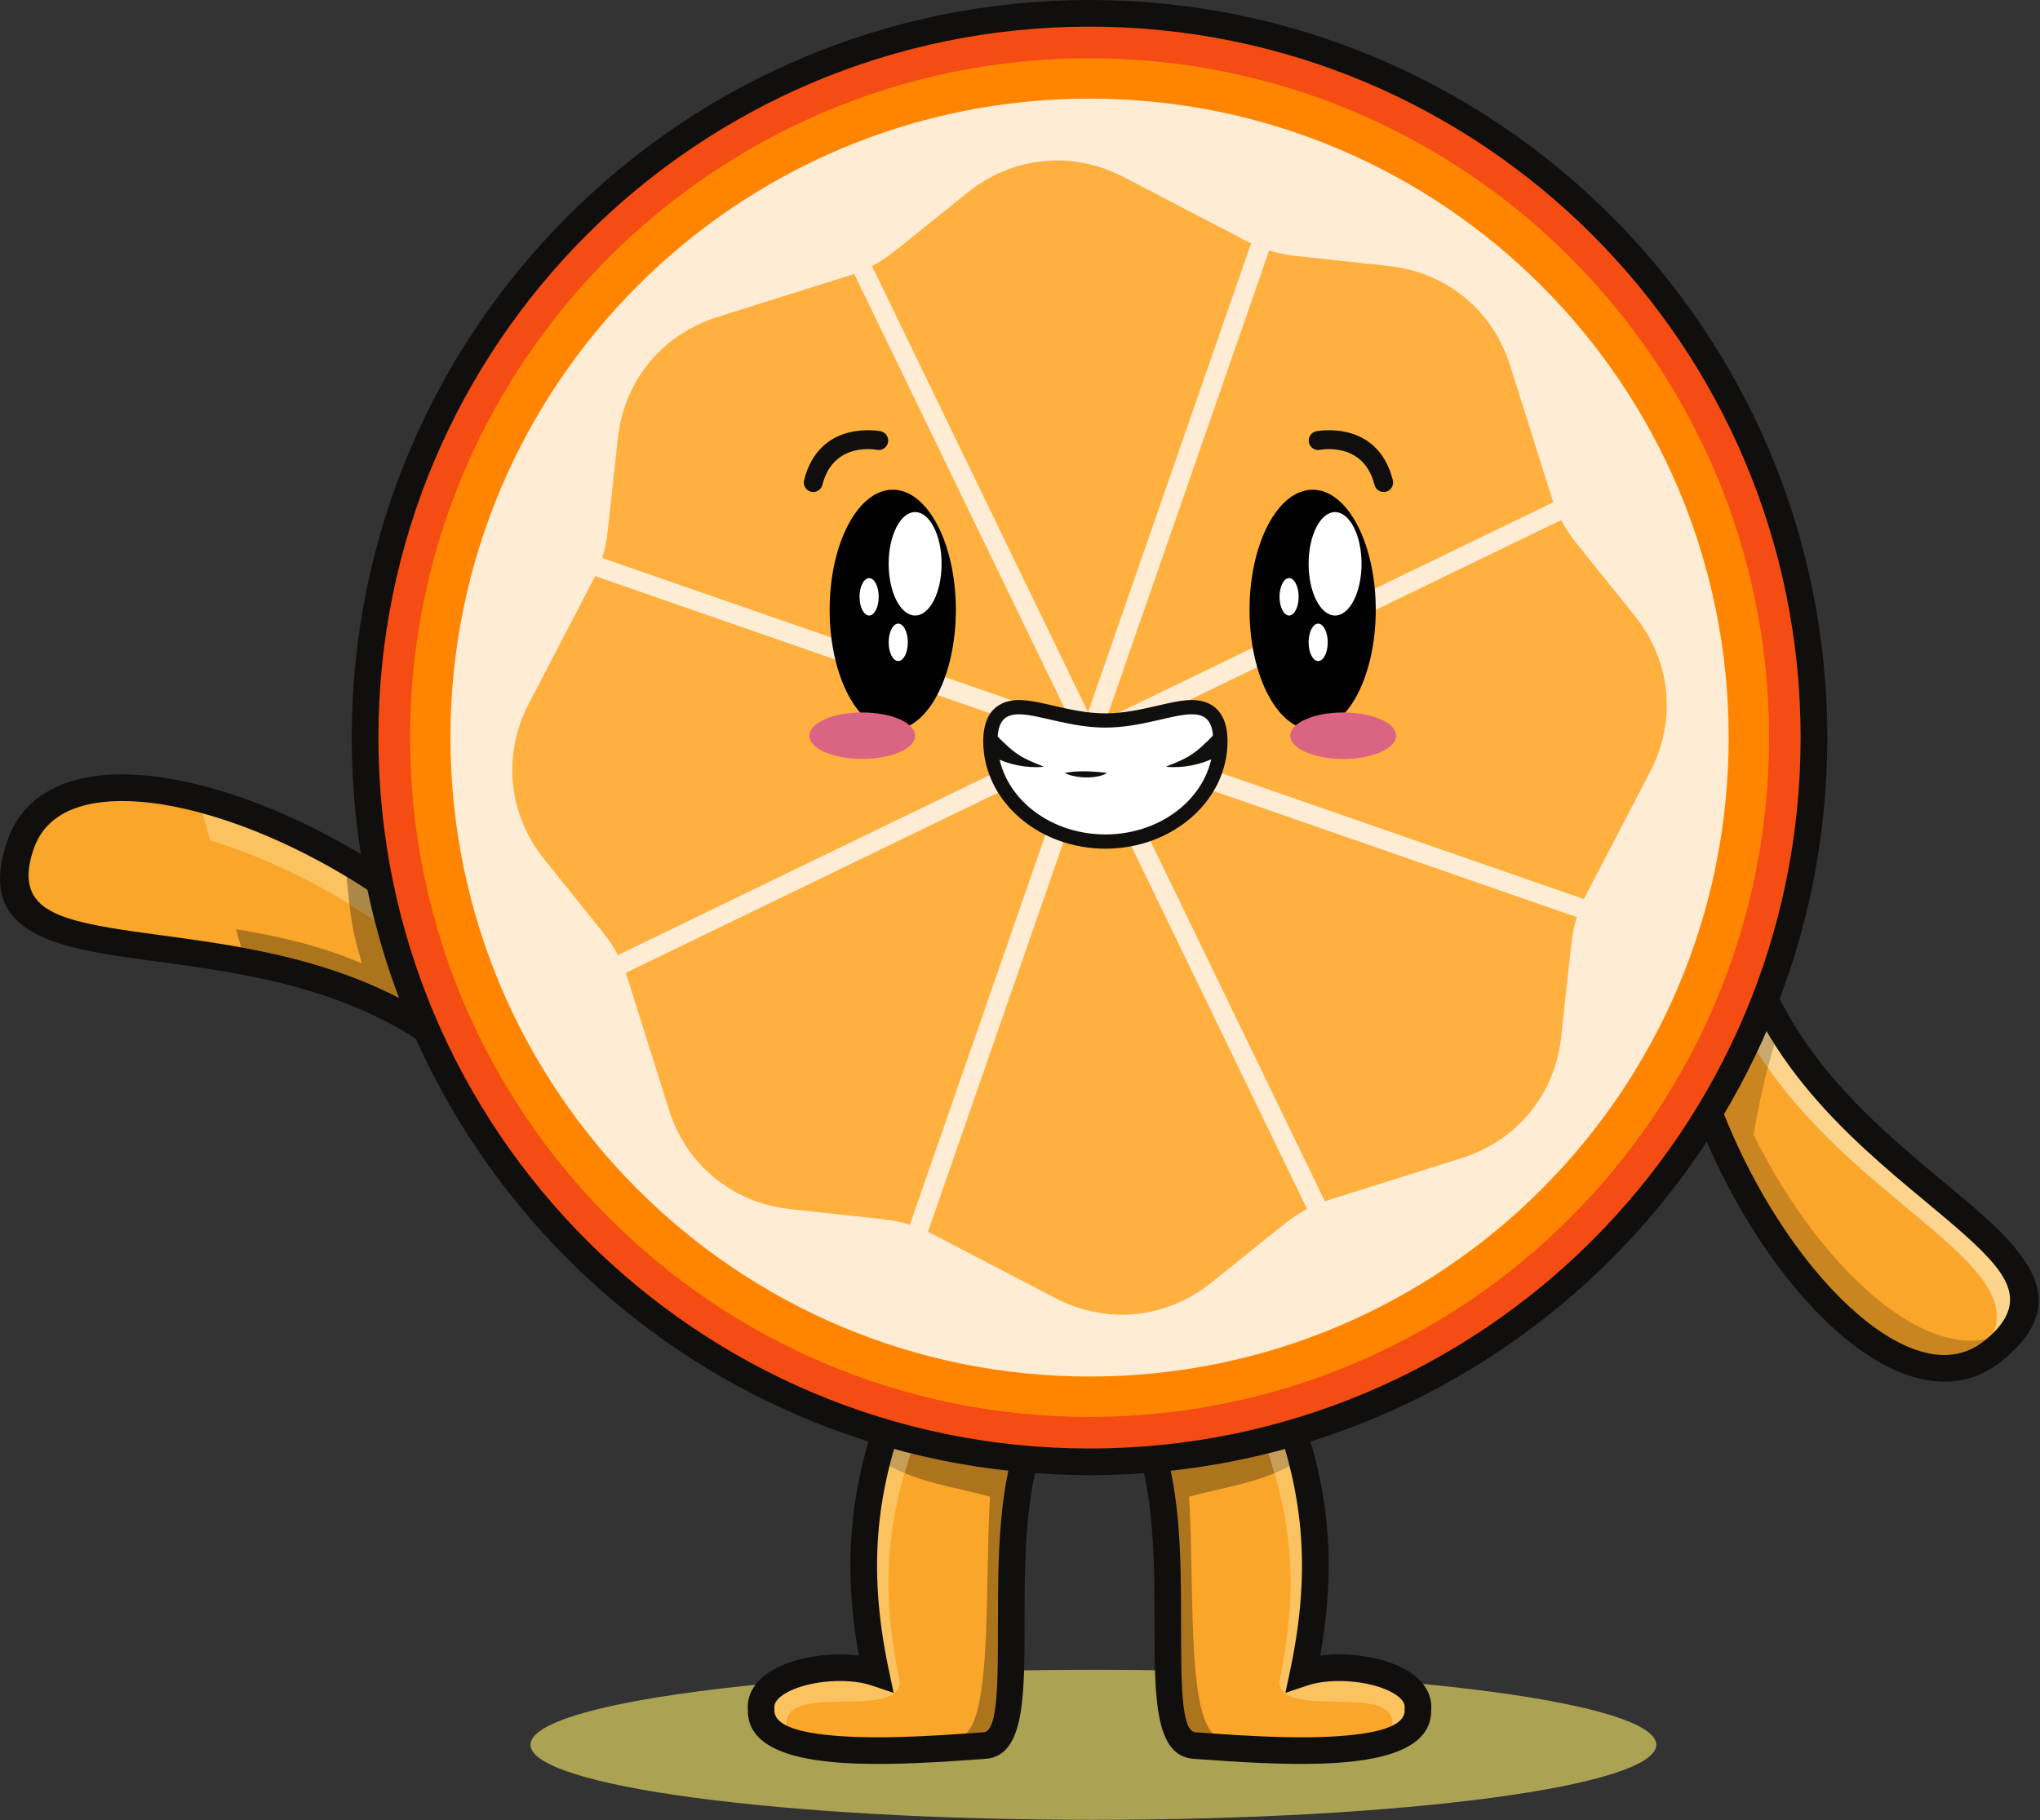
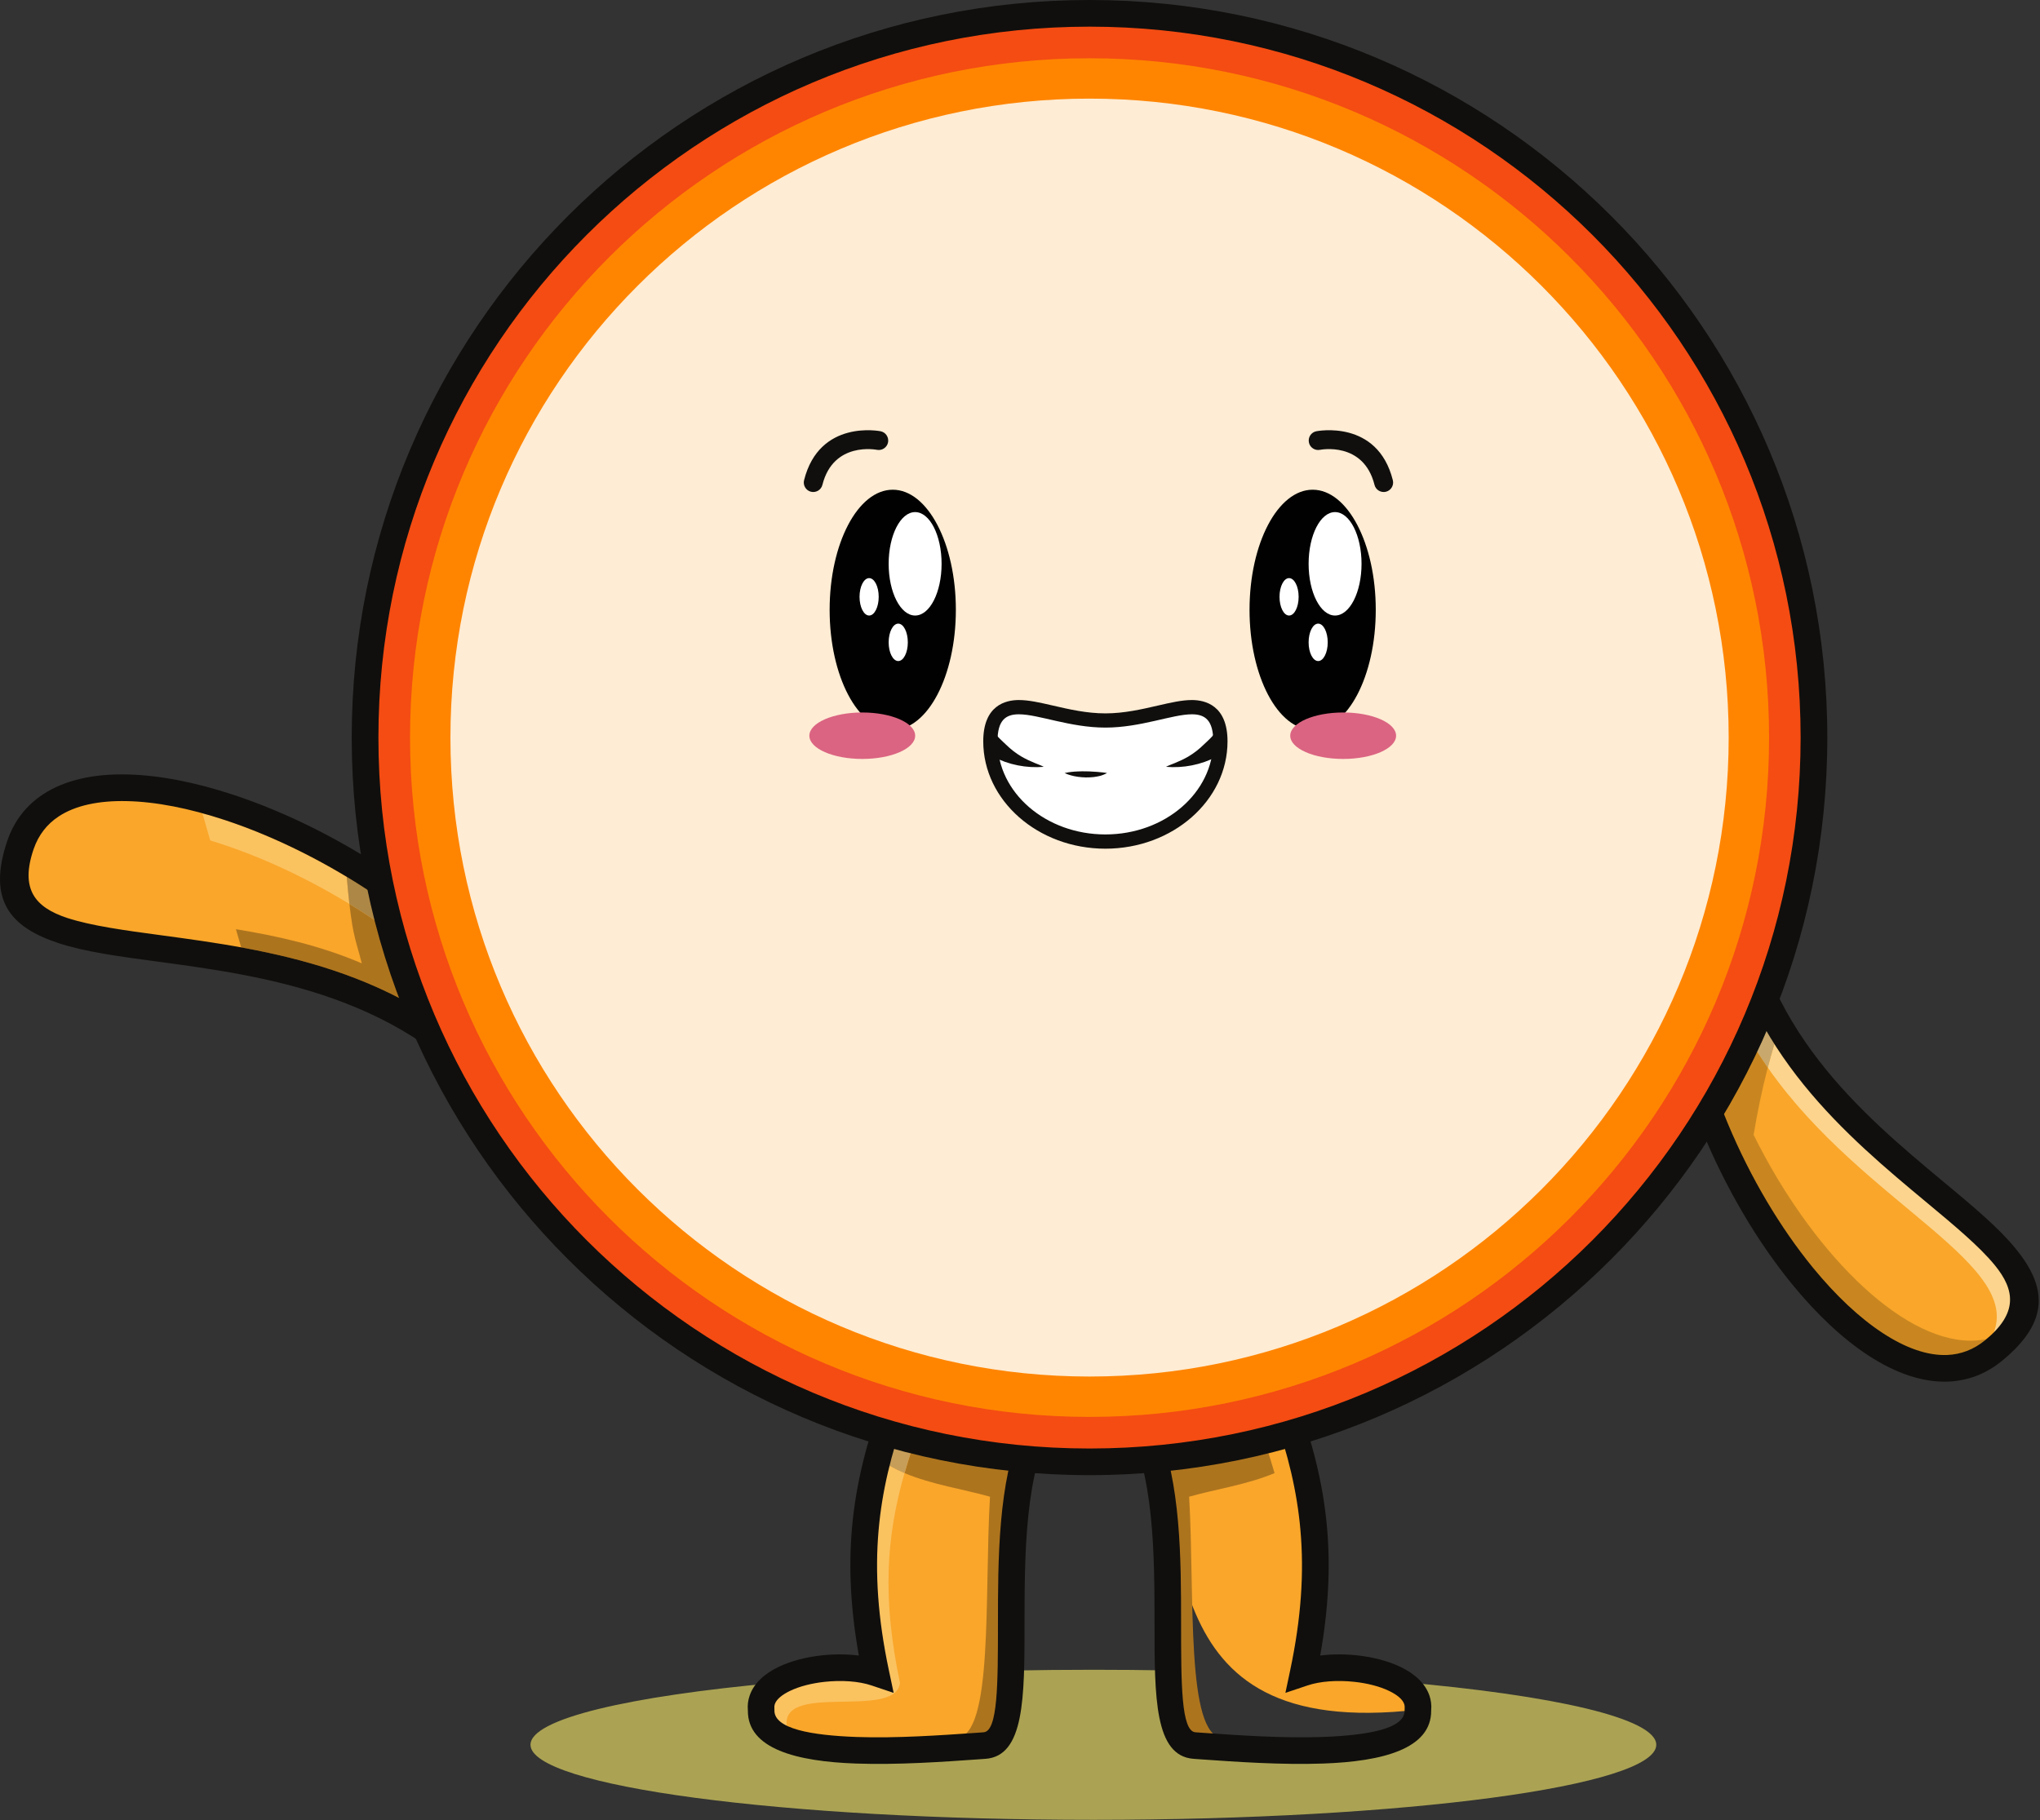
<svg xmlns="http://www.w3.org/2000/svg" xmlns:ns1="http://sodipodi.sourceforge.net/DTD/sodipodi-0.dtd" xmlns:ns2="http://www.inkscape.org/namespaces/inkscape" width="307" height="274" viewBox="0 0 307 274" fill="none" version="1.1" id="svg64" ns1:docname="Finally_Croped_Orange.svg" ns2:version="1.3.2 (091e20e, 2023-11-25)">
  <rect x="0" y="0" width="307" height="274" fill="#333333" stroke="none" />
  <defs id="defs64" />
  <ns1:namedview id="namedview64" pagecolor="#ffffff" bordercolor="#000000" borderopacity="0.25" ns2:showpageshadow="2" ns2:pageopacity="0.0" ns2:pagecheckerboard="0" ns2:deskcolor="#d1d1d1" ns2:zoom="0.86131387" ns2:cx="153.25424" ns2:cy="137" ns2:window-width="1312" ns2:window-height="449" ns2:window-x="1625" ns2:window-y="151" ns2:window-maximized="0" ns2:current-layer="svg64" />
  <path d="M164.54 273.94C117.761 273.94 79.836 268.88 79.836 262.642C79.836 258.754 94.569 255.327 116.993 253.297C115.485 254.247 114.529 255.483 114.53 256.974C114.53 257.1 114.537 257.228 114.552 257.358C114.552 257.363 114.552 257.368 114.552 257.371C114.552 257.376 114.552 257.38 114.551 257.384C114.484 259.618 116.179 261.087 118.902 262.025C122.471 263.272 127.823 263.718 133.292 263.718C138.657 263.718 144.134 263.289 148.154 262.765C151.179 262.555 151.931 257.983 152.119 251.473C156.174 251.394 160.32 251.352 164.54 251.352C168.361 251.352 172.125 251.386 175.811 251.452C175.998 257.973 176.748 262.555 179.777 262.765C183.797 263.289 189.274 263.718 194.64 263.718C200.452 263.718 206.134 263.214 209.686 261.782C209.684 261.782 209.681 261.783 209.681 261.783C212.019 260.839 213.441 259.435 213.379 257.384C213.379 257.381 213.379 257.376 213.379 257.371C213.379 257.368 213.379 257.363 213.379 257.358C213.394 257.228 213.4 257.1 213.402 256.974C213.402 255.42 212.363 254.142 210.743 253.177C233.926 255.191 249.252 258.677 249.252 262.642C249.252 268.88 211.327 273.94 164.54 273.94Z" fill="#ABA353" id="path1" />
-   <path d="M193.085 210.883C197.956 223.864 199.539 235.668 196.128 251.815C202.378 249.719 213.966 251.989 213.38 257.359C213.67 265.425 191.104 263.546 179.778 262.765C171.501 262.187 180.241 228.975 170.988 212.712C178.354 212.105 185.719 211.49 193.085 210.883Z" fill="#F9A62A" id="path2" />
+   <path d="M193.085 210.883C197.956 223.864 199.539 235.668 196.128 251.815C202.378 249.719 213.966 251.989 213.38 257.359C171.501 262.187 180.241 228.975 170.988 212.712C178.354 212.105 185.719 211.49 193.085 210.883Z" fill="#F9A62A" id="path2" />
  <path d="M175.748 243.448C175.617 237.763 175.528 231.626 174.969 226.226C175.699 231.894 175.744 237.94 175.748 243.448Z" fill="#ABA353" id="path3" />
  <path d="M194.64 263.718C189.275 263.718 183.797 263.289 179.777 262.765C184.119 263.065 190.111 263.526 195.836 263.526C201.223 263.526 206.372 263.117 209.681 261.783L209.686 261.782C206.134 263.215 200.452 263.718 194.64 263.718Z" fill="#736E3D" id="path4" />
  <path d="M195.834 263.525C190.109 263.525 184.116 263.065 179.775 262.765C176.347 262.318 175.98 253.606 175.745 243.448C175.741 237.94 175.697 231.894 174.967 226.226C174.513 221.854 173.752 217.965 172.41 215.195L189.149 213.803C190.175 216.539 191.068 219.162 191.806 221.747C187.697 223.484 182.902 224.174 178.951 225.302C179.833 240.235 178.402 261.261 184.01 261.651C188.352 261.954 194.347 262.415 200.071 262.415C203.305 262.415 206.453 262.268 209.169 261.863C209.151 261.906 209.132 261.949 209.112 261.992C209.302 261.925 209.485 261.856 209.663 261.786C209.669 261.784 209.672 261.784 209.679 261.783C206.369 263.116 201.22 263.525 195.834 263.525Z" fill="#AD741E" id="path5" />
  <path d="M195.832 219.456C195.091 216.616 194.168 213.779 193.082 210.883C194.73 215.278 195.047 215.076 195.879 219.419C195.863 219.432 195.847 219.444 195.832 219.456Z" fill="#ABA353" id="path6" />
  <path d="M193.082 210.883C192.995 210.891 192.908 210.897 192.82 210.905L193.082 210.883Z" fill="#AD741E" id="path7" />
  <path d="M170.988 212.712L171.191 212.695C171.123 212.702 171.056 212.706 170.988 212.712Z" fill="#ABA353" id="path8" />
-   <path d="M209.171 261.863C209.371 261.384 209.467 260.863 209.447 260.286C211.124 252.871 193.213 259.05 192.483 253.347C195.17 240.602 194.575 231.434 191.809 221.747C193.258 221.136 194.622 220.394 195.834 219.456C197.206 224.722 197.952 229.997 197.948 235.672C197.945 240.656 197.365 245.95 196.126 251.815C197.682 251.293 199.57 251.042 201.52 251.042C207.205 251.042 213.405 253.182 213.401 256.974C213.4 257.1 213.394 257.228 213.379 257.358C213.379 257.363 213.379 257.368 213.379 257.372C213.379 257.376 213.379 257.38 213.379 257.383C213.44 259.439 212.012 260.846 209.665 261.786C209.503 261.812 209.337 261.838 209.171 261.863Z" fill="#FBC260" id="path9" />
-   <path d="M172.215 215.213C171.961 214.625 171.692 214.051 171.406 213.494C171.411 213.501 171.416 213.508 171.421 213.515C171.705 214.064 171.97 214.63 172.218 215.212L172.215 215.213Z" fill="#FCF5A1" id="path10" />
  <path d="M172.223 215.212C171.975 214.63 171.71 214.063 171.426 213.514C171.787 214.015 172.116 214.577 172.416 215.196L172.223 215.212Z" fill="#FBC260" id="path11" />
  <path d="M171.408 213.491C171.271 213.228 171.133 212.967 170.988 212.713C171.016 212.759 171.042 212.808 171.069 212.857C171.185 213.063 171.296 213.274 171.408 213.486V213.491Z" fill="#FCF5A1" id="path12" />
  <path d="M171.069 212.856C171.042 212.808 171.016 212.759 170.988 212.712C171.016 212.761 171.042 212.808 171.069 212.856ZM171.191 212.695C178.401 212.1 185.612 211.499 192.823 210.905L172.947 212.553L172.666 212.575L171.191 212.695Z" fill="#FBC260" id="path13" />
  <path d="M209.113 261.992C209.133 261.95 209.152 261.906 209.17 261.863C209.336 261.839 209.501 261.813 209.664 261.786C209.486 261.857 209.303 261.926 209.113 261.992Z" fill="#C69E59" id="path14" />
  <path d="M171.42 213.514C171.416 213.508 171.411 213.501 171.407 213.494L171.405 213.491V213.485C171.294 213.274 171.182 213.063 171.066 212.857C171.188 213.072 171.306 213.291 171.42 213.514Z" fill="#C5BF85" id="path15" />
-   <path d="M191.81 221.747C191.071 219.162 190.178 216.539 189.152 213.803L172.414 215.197C172.114 214.577 171.785 214.015 171.423 213.515C171.309 213.292 171.191 213.072 171.069 212.857C171.042 212.807 171.016 212.76 170.988 212.712C171.056 212.706 171.123 212.702 171.191 212.695L172.666 212.575L172.947 212.554L192.823 210.905C192.91 210.898 192.998 210.891 193.085 210.884C194.171 213.78 195.094 216.616 195.835 219.456C194.623 220.394 193.259 221.136 191.81 221.747Z" fill="#C69E59" id="path16" />
  <path d="M134.844 210.883C129.973 223.864 128.389 235.668 131.801 251.815C125.551 249.719 113.963 251.989 114.549 257.359C114.259 265.425 136.825 263.546 148.151 262.765C156.428 262.187 147.688 228.975 156.941 212.712C149.575 212.105 142.211 211.49 134.844 210.883Z" fill="#F9A62A" id="path17" />
  <path d="M133.293 263.718C127.824 263.718 122.471 263.272 118.902 262.026C122.215 263.167 127.051 263.526 132.096 263.526C137.82 263.526 143.813 263.065 148.155 262.765C144.135 263.289 138.658 263.718 133.293 263.718Z" fill="#736E3D" id="path18" />
  <path d="M152.184 243.448C152.188 237.94 152.232 231.894 152.963 226.226C152.403 231.626 152.314 237.763 152.184 243.448ZM132.098 219.456C132.082 219.444 132.066 219.432 132.051 219.419C132.882 215.076 133.2 215.278 134.848 210.883C133.761 213.779 132.839 216.616 132.098 219.456ZM156.524 213.494C156.659 213.23 156.798 212.97 156.942 212.715C156.806 212.967 156.661 213.227 156.533 213.485L156.525 213.492C156.525 213.492 156.525 213.492 156.524 213.494ZM156.945 212.712C156.781 212.699 156.618 212.686 156.455 212.671L156.945 212.712Z" fill="#ABA353" id="path19" />
  <path d="M132.1 263.525C127.056 263.525 122.22 263.167 118.907 262.025C118.684 261.948 118.467 261.867 118.258 261.782C118.261 261.783 118.265 261.783 118.265 261.783C118.446 261.856 118.631 261.925 118.822 261.992C118.801 261.948 118.782 261.904 118.765 261.861C121.481 262.268 124.63 262.415 127.867 262.415C133.591 262.415 139.585 261.954 143.925 261.651C149.533 261.261 148.109 240.235 148.984 225.302C145.031 224.174 140.238 223.483 136.128 221.746C136.867 219.161 137.759 216.539 138.785 213.803L155.525 215.195C154.182 217.965 153.42 221.855 152.968 226.226C152.238 231.894 152.193 237.94 152.188 243.448C151.955 253.606 151.587 262.318 148.16 262.765C143.818 263.065 137.825 263.525 132.1 263.525ZM134.854 210.883L135.114 210.904C135.027 210.897 134.94 210.891 134.854 210.883Z" fill="#AD741E" id="path20" />
  <path d="M155.72 215.213L155.711 215.212C155.957 214.63 156.223 214.064 156.507 213.515C156.512 213.508 156.517 213.5 156.521 213.494C156.236 214.051 155.969 214.625 155.72 215.213ZM156.94 212.715L156.941 212.714C156.941 212.714 156.941 212.714 156.942 212.712C156.941 212.714 156.94 212.715 156.94 212.715Z" fill="#FCF5A1" id="path21" />
  <path d="M118.756 261.861C118.588 261.836 118.422 261.81 118.257 261.783C115.913 260.843 114.487 259.439 114.548 257.384C114.548 257.38 114.548 257.376 114.548 257.371C114.548 257.368 114.548 257.363 114.548 257.358C114.534 257.228 114.527 257.1 114.527 256.974C114.524 253.181 120.723 251.042 126.408 251.042C128.356 251.042 130.245 251.292 131.802 251.815C130.562 245.949 129.983 240.656 129.979 235.671C129.976 229.997 130.721 224.722 132.094 219.456C133.307 220.392 134.671 221.134 136.12 221.746C133.353 231.432 132.757 240.602 135.445 253.348C134.714 259.05 116.803 252.871 118.481 260.286C118.461 260.861 118.557 261.383 118.756 261.861ZM155.71 215.212L155.516 215.195C155.816 214.576 156.145 214.014 156.506 213.514C156.221 214.063 155.956 214.63 155.71 215.212ZM156.452 212.671L155.271 212.574L154.982 212.552L135.105 210.904C142.221 211.491 149.335 212.084 156.452 212.671Z" fill="#FBC260" id="path22" />
  <path d="M156.508 213.514C156.647 213.243 156.793 212.977 156.943 212.714L156.941 212.715C156.797 212.97 156.658 213.23 156.523 213.494C156.518 213.5 156.513 213.508 156.508 213.514Z" fill="#C5BF85" id="path23" />
  <path d="M118.814 261.992C118.624 261.926 118.439 261.856 118.258 261.783C118.424 261.811 118.591 261.837 118.758 261.861C118.776 261.905 118.794 261.949 118.814 261.992ZM136.122 221.746C134.673 221.135 133.311 220.393 132.098 219.456C132.839 216.616 133.761 213.78 134.848 210.884C134.935 210.891 135.019 210.898 135.107 210.905L154.984 212.553L155.273 212.575L156.454 212.671C156.617 212.686 156.779 212.699 156.943 212.712C156.942 212.714 156.941 212.715 156.941 212.715C156.792 212.978 156.647 213.243 156.508 213.515C156.147 214.014 155.819 214.576 155.519 215.197L138.779 213.803C137.752 216.539 136.86 219.161 136.122 221.746Z" fill="#C69E59" id="path24" />
  <path d="M195.704 230.334C195.183 224.406 193.804 218.813 191.729 213.009L174.071 214.475C177.736 223.119 177.742 234.735 177.742 244.485C177.749 253.449 177.749 260.611 179.904 260.763L181.125 260.85C186.177 261.204 193.014 261.681 198.986 261.471C205.779 261.226 211.483 260.25 211.382 257.43L211.388 257.149C211.41 256.924 211.388 256.715 211.323 256.527C211.077 255.783 210.225 255.105 209.039 254.533C207.6 253.839 205.75 253.376 203.813 253.167C201.29 252.899 198.703 253.058 196.759 253.716L193.441 254.83L194.164 251.41C195.827 243.545 196.267 236.744 195.704 230.334ZM194.952 210.182C197.453 216.854 199.115 223.214 199.709 229.994C200.227 235.935 199.931 242.18 198.675 249.213C200.452 248.989 202.375 248.982 204.24 249.184C206.596 249.437 208.901 250.03 210.766 250.926C212.892 251.946 214.496 253.399 215.126 255.262C215.356 255.956 215.45 256.693 215.378 257.466C215.444 263.278 207.998 265.157 199.13 265.468C192.885 265.692 185.967 265.209 180.858 264.847L179.645 264.76C173.754 264.355 173.745 255.529 173.745 244.485C173.738 234.143 173.738 221.602 169.242 213.702L167.688 210.977L194.417 208.758L194.952 210.182Z" fill="#100F0D" id="Right_Leg" />
  <path d="M128.217 229.994C128.817 223.214 130.472 216.854 132.974 210.182L133.508 208.758L160.237 210.977L158.684 213.702C154.188 221.602 154.188 234.143 154.181 244.485C154.181 255.529 154.173 264.355 148.289 264.76L147.067 264.847C141.959 265.209 135.041 265.692 128.803 265.468C119.928 265.157 112.482 263.278 112.547 257.466C112.475 256.693 112.569 255.956 112.808 255.262C113.429 253.399 115.034 251.946 117.159 250.926C119.024 250.03 121.33 249.437 123.686 249.184C125.55 248.982 127.472 248.989 129.251 249.213C127.993 242.18 127.697 235.935 128.217 229.994ZM136.197 213.009C134.123 218.812 132.742 224.406 132.221 230.334C131.658 236.744 132.099 243.545 133.762 251.41L134.485 254.83L131.167 253.716C129.222 253.058 126.635 252.899 124.113 253.167C122.175 253.376 120.325 253.839 118.887 254.533C117.701 255.105 116.855 255.783 116.602 256.527C116.537 256.715 116.516 256.924 116.537 257.149L116.544 257.43C116.45 260.25 122.147 261.226 128.94 261.471C134.91 261.681 141.749 261.204 146.808 260.85L148.022 260.763C150.176 260.611 150.176 253.449 150.183 244.485C150.183 234.735 150.19 223.119 153.855 214.475L136.197 213.009Z" fill="#100F0D" id="Left_Leg" />
  <path d="M78.441 152.655C58.832 125.305 10.036 106.938 3.097 127.154C-5.721 152.843 49.4 130.696 77.053 167.024C78.614 159.977 76.88 159.702 78.441 152.655Z" fill="#F9A62A" id="path27" />
  <path d="M52.581 136.077C45.685 131.873 38.442 128.577 31.639 126.515L30.453 122.414C31.551 122.716 32.666 123.054 33.79 123.425C39.81 125.409 46.128 128.341 52.18 131.99C52.321 133.62 52.454 134.955 52.581 136.077Z" fill="#FBC260" id="path28" />
  <path d="M75.664 162.175C64.313 149.644 49.599 145.035 36.297 142.611L35.504 139.874C41.702 140.888 48.232 142.338 54.442 145.014C53.648 141.795 53.165 141.197 52.582 136.078C61.442 141.48 69.728 148.379 75.769 156.081C75.615 157.592 75.643 158.73 75.671 159.869C75.685 160.599 75.707 161.328 75.664 162.175Z" fill="#AD741E" id="path29" />
  <path d="M75.767 156.081C69.727 148.379 61.441 141.48 52.581 136.078C52.453 134.956 52.32 133.619 52.18 131.99C61.496 137.605 70.191 144.918 76.233 153.081C75.998 154.246 75.853 155.225 75.767 156.081Z" fill="#AD8745" id="path30" />
  <path d="M35.085 119.631C51.377 124.994 69.743 137.028 80.145 151.527L80.658 152.243L80.469 153.095C79.747 156.363 79.783 158.09 79.827 159.811C79.87 161.747 79.913 163.684 79.082 167.464L78.121 171.795L75.381 168.194C61.417 149.85 39.885 146.937 23.839 144.768C17.955 143.981 12.78 143.28 8.791 141.965C1.512 139.565 -1.951 135.467 1.121 126.51C2.155 123.512 3.984 121.228 6.434 119.601C9.737 117.411 14.117 116.464 19.133 116.58C23.947 116.681 29.397 117.758 35.085 119.631ZM76.234 153.081C66.267 139.615 49.079 128.462 33.791 123.425C28.508 121.683 23.485 120.685 19.09 120.592C14.905 120.498 11.349 121.228 8.812 122.912C7.092 124.047 5.805 125.665 5.068 127.797C2.993 133.84 5.278 136.58 10.084 138.17C13.72 139.362 18.7 140.042 24.367 140.802C40.058 142.926 60.759 145.723 75.662 162.174C75.707 161.329 75.685 160.599 75.67 159.869C75.627 158.083 75.583 156.298 76.234 153.081Z" fill="#100F0D" id="Left_Hand" />
  <path d="M251.875 143.462C253.299 176.515 283.497 216.825 300.02 203.294C321.031 186.091 263.931 176.76 260.715 132.041C255.655 137.194 256.934 138.308 251.875 143.462Z" fill="#F9A62A" id="path32" />
  <path d="M300.02 203.294C301.625 201.978 302.775 200.706 303.526 199.471C302.314 200.394 301.025 201.031 299.675 201.406C305.338 190.457 280.423 181.379 266.034 160.703C266.611 158.481 267.228 156.421 267.857 154.639C280.375 175.705 304.648 185.461 304.653 195.711C304.654 198.157 303.273 200.631 300.02 203.294ZM266.39 152.014C262.508 146.255 261.602 142.452 260.809 133.17C261.474 140.306 263.522 146.528 266.39 152.014Z" fill="#FCD48D" id="path33" />
  <path d="M256.805 136.905C256.907 136.742 257.012 136.579 257.121 136.411C257.012 136.58 256.907 136.745 256.806 136.909" fill="#FEF8BD" id="path34" />
  <path d="M257.544 168.326C257.533 168.302 257.523 168.276 257.512 168.252C257.483 168.177 257.453 168.1 257.423 168.022C257.463 168.123 257.504 168.226 257.544 168.326ZM256.718 166.166C256.679 166.063 256.64 165.958 256.601 165.853C256.588 165.814 256.575 165.774 256.561 165.736C256.612 165.878 256.666 166.025 256.718 166.166ZM255.789 163.514C255.695 163.241 255.606 162.966 255.517 162.688C255.5 162.635 255.484 162.582 255.466 162.528C255.573 162.859 255.679 163.184 255.789 163.514ZM254.478 159.22L254.434 159.066C254.365 158.819 254.299 158.569 254.236 158.319C254.315 158.619 254.396 158.92 254.478 159.22ZM254.03 157.529L254.022 157.498C254.019 157.486 254.016 157.474 254.012 157.463C254.019 157.486 254.024 157.506 254.03 157.529ZM253.668 156.049L253.639 155.936C253.548 155.531 253.456 155.124 253.369 154.72C253.464 155.162 253.564 155.605 253.668 156.049ZM253.333 154.553L253.292 154.368C253.198 153.912 253.104 153.45 253.017 152.995L252.994 152.874C253.1 153.434 253.214 153.992 253.333 154.553ZM252.793 151.77C252.772 151.643 252.749 151.517 252.728 151.39L252.699 151.238C252.62 150.761 252.547 150.277 252.475 149.8L252.461 149.675C252.561 150.372 252.671 151.07 252.793 151.77ZM252.454 149.634C252.384 149.155 252.321 148.683 252.266 148.202L252.251 148.108C252.193 147.609 252.143 147.111 252.092 146.62L252.085 146.554C252.041 146.048 251.998 145.542 251.962 145.036V145.004C252.068 146.536 252.235 148.082 252.454 149.634ZM251.875 143.461C252.583 142.738 253.169 142.088 253.668 141.503C255.247 139.628 255.912 138.34 256.805 136.909C256.805 136.909 256.805 136.912 256.805 136.914C255.634 138.794 254.852 140.428 251.875 143.461Z" fill="#C6BD5D" id="path35" />
  <path d="M292.619 205.979C282.093 205.977 269.253 192.655 260.823 175.683C260.743 175.524 260.664 175.357 260.584 175.199C260.425 174.866 260.266 174.533 260.107 174.201C260.035 174.05 259.955 173.891 259.883 173.731C259.724 173.392 259.565 173.044 259.406 172.698C259.333 172.531 259.254 172.372 259.182 172.206C259.037 171.888 258.9 171.57 258.763 171.245C258.676 171.057 258.597 170.862 258.509 170.666C258.38 170.355 258.249 170.045 258.119 169.734C258.026 169.518 257.938 169.301 257.852 169.091C257.747 168.834 257.647 168.578 257.544 168.326C257.504 168.226 257.463 168.123 257.423 168.022C257.351 167.836 257.281 167.649 257.209 167.464C257.114 167.226 257.028 166.98 256.934 166.741C256.864 166.55 256.79 166.359 256.718 166.165C256.666 166.025 256.612 165.878 256.561 165.735C256.503 165.564 256.444 165.396 256.385 165.231C256.269 164.913 256.16 164.595 256.052 164.284C255.979 164.082 255.915 163.887 255.85 163.691C255.829 163.632 255.808 163.573 255.789 163.514C255.679 163.184 255.573 162.858 255.466 162.527C255.428 162.404 255.392 162.278 255.351 162.151C255.235 161.798 255.127 161.437 255.018 161.075C254.968 160.924 254.924 160.764 254.881 160.613C254.766 160.223 254.65 159.832 254.543 159.435L254.478 159.219C254.396 158.92 254.315 158.619 254.236 158.319C254.19 158.145 254.145 157.972 254.101 157.801L254.03 157.529C254.024 157.506 254.019 157.486 254.012 157.463C253.907 157.033 253.802 156.611 253.704 156.182L253.668 156.048C253.564 155.605 253.464 155.162 253.369 154.72C253.359 154.676 253.351 154.634 253.343 154.592L253.333 154.553C253.214 153.992 253.1 153.434 252.994 152.874L252.981 152.799C252.917 152.455 252.853 152.112 252.793 151.769C252.671 151.07 252.561 150.372 252.461 149.674V149.669C252.458 149.659 252.457 149.646 252.454 149.634C252.235 148.082 252.068 146.536 251.962 145.004V145C251.956 144.926 251.951 144.853 251.947 144.779C251.917 144.339 251.893 143.898 251.875 143.461C254.852 140.427 255.634 138.794 256.805 136.913C257.917 146.317 261.438 154.1 266.033 160.702C265.212 163.864 264.472 167.354 263.902 170.833C272.376 187.968 285.82 201.816 296.588 201.815C297.644 201.815 298.677 201.681 299.674 201.405C299.01 202.688 297.926 203.997 296.355 205.353C297.562 204.938 298.723 204.316 299.822 203.453C297.624 205.183 295.19 205.979 292.619 205.979Z" fill="#C98620" id="path36" />
  <path d="M267.858 154.639C267.348 153.783 266.859 152.909 266.391 152.014C266.875 152.732 267.405 153.481 267.987 154.274C267.944 154.394 267.901 154.516 267.858 154.639Z" fill="#C6BD5D" id="path37" />
  <path d="M257.117 136.411C257.726 135.476 258.479 134.449 259.666 133.144C258.479 134.449 257.729 135.477 257.117 136.411ZM260.805 133.17C260.772 132.814 260.741 132.457 260.716 132.097C260.73 132.28 260.75 132.464 260.769 132.647L260.762 132.662C260.776 132.833 260.791 133.001 260.805 133.17Z" fill="#C6BD5D" id="path38" />
  <path d="M296.355 205.354C297.927 203.997 299.011 202.689 299.674 201.406C301.025 201.031 302.315 200.394 303.527 199.471C302.775 200.706 301.625 201.978 300.02 203.294C299.954 203.348 299.89 203.401 299.822 203.453C298.724 204.316 297.563 204.938 296.355 205.354Z" fill="#C8A86D" id="path39" />
  <path d="M256.806 136.914C256.806 136.911 256.805 136.906 256.805 136.906C256.907 136.745 257.012 136.58 257.121 136.412C257.732 135.477 258.482 134.449 259.67 133.144C259.942 132.845 260.237 132.532 260.559 132.201C260.61 132.147 260.662 132.095 260.715 132.041C258.633 134.161 257.625 135.598 256.806 136.914Z" fill="#C8C593" id="path40" />
  <path d="M266.032 160.703C261.438 154.101 257.916 146.317 256.805 136.913C257.623 135.598 258.632 134.161 260.714 132.04C260.715 132.06 260.716 132.078 260.719 132.097C260.743 132.458 260.774 132.814 260.808 133.17C261.601 142.452 262.507 146.254 266.389 152.014C266.856 152.909 267.346 153.782 267.855 154.639C267.226 156.421 266.61 158.481 266.032 160.703Z" fill="#C8A86D" id="path41" />
  <path d="M269.741 193.37C259.253 180.563 250.63 161.069 249.871 143.548L249.828 142.681L250.442 142.059C252.813 139.638 253.695 138.177 254.577 136.718C255.589 135.048 256.599 133.37 259.281 130.638L262.397 127.465L262.715 131.896C264.341 154.476 280.445 167.884 292.45 177.874C296.838 181.53 300.705 184.739 303.293 187.905C307.976 193.623 308.613 198.849 301.29 204.841C298.84 206.85 296.115 207.84 293.231 207.97C289.357 208.137 285.259 206.706 281.196 204.06C277.301 201.522 273.399 197.837 269.741 193.37ZM253.912 144.227C254.872 160.657 262.996 178.806 272.842 190.84C276.245 194.989 279.831 198.386 283.379 200.698C286.763 202.903 290.066 204.096 293.057 203.966C295.081 203.879 297.004 203.17 298.753 201.74C303.683 197.7 303.285 194.223 300.184 190.435C297.864 187.602 294.127 184.493 289.885 180.96C278.146 171.194 262.657 158.3 259.245 136.84C258.753 137.534 258.378 138.156 258.002 138.778C257.077 140.317 256.144 141.864 253.912 144.227Z" fill="#100F0D" id="Right_Hand" />
  <path d="M163.969 2.01C224.179 2.01 272.989 50.819 272.989 111.028C272.989 171.238 224.179 220.048 163.969 220.048C103.759 220.048 54.949 171.238 54.949 111.028C54.949 50.819 103.759 2.01 163.969 2.01Z" fill="#F44C13" id="path43" />
  <path d="M239.634 35.359C220.263 15.996 193.513 4.012 163.965 4.012C134.41 4.012 107.659 15.996 88.288 35.359C68.926 54.723 56.948 81.481 56.948 111.028C56.948 140.577 68.926 167.334 88.288 186.698C107.659 206.062 134.41 218.046 163.965 218.046C193.513 218.046 220.263 206.062 239.634 186.698C258.997 167.334 270.975 140.577 270.975 111.028C270.975 81.481 258.997 54.723 239.634 35.359ZM163.965 0C194.618 0 222.381 12.426 242.475 32.52C262.561 52.612 274.993 80.368 274.993 111.028C274.993 141.69 262.561 169.445 242.475 189.539C222.381 209.632 194.618 222.057 163.965 222.057C133.304 222.057 105.542 209.632 85.456 189.539C65.362 169.445 52.93 141.69 52.93 111.028C52.93 80.368 65.362 52.612 85.456 32.52C105.542 12.426 133.304 0 163.965 0Z" fill="#100F0D" id="path44" />
  <path d="M163.967 8.769C220.445 8.769 266.229 54.552 266.229 111.028C266.229 167.507 220.445 213.29 163.967 213.29C107.491 213.29 61.707 167.507 61.707 111.028C61.707 54.552 107.491 8.769 163.967 8.769Z" fill="#FF8500" id="path45" />
  <path d="M163.967 14.846C217.087 14.846 260.149 57.909 260.149 111.029C260.149 164.149 217.087 207.211 163.967 207.211C110.848 207.211 67.785 164.149 67.785 111.029C67.785 57.909 110.848 14.846 163.967 14.846Z" fill="#FEECD4" id="path46" />
-   <path d="M131.232 40.057C132.431 39.428 133.566 38.677 134.708 37.759C138.344 34.838 141.973 31.92 145.608 29C152.445 23.506 161.366 22.624 169.149 26.679L187.436 36.213C187.718 36.357 187.992 36.494 188.275 36.625L163.742 107.213L131.232 40.057ZM90.632 83.996C91.037 82.696 91.304 81.365 91.463 79.906C91.969 75.272 92.475 70.639 92.981 66.006C93.936 57.282 99.617 50.359 107.986 47.72L127.661 41.525C127.957 41.431 128.253 41.329 128.543 41.228L161.106 108.484L90.632 83.996ZM92.996 143.765C92.367 142.565 91.608 141.43 90.689 140.288C87.77 136.652 84.858 133.016 81.937 129.387C76.437 122.543 75.562 113.631 79.617 105.847L89.142 87.554C89.294 87.279 89.432 86.996 89.562 86.722L160.144 111.253L92.996 143.765ZM136.927 184.356C135.633 183.951 134.296 183.684 132.836 183.525C128.21 183.019 123.578 182.512 118.944 182.014C110.22 181.061 103.288 175.38 100.657 167.009L94.463 147.334C94.369 147.031 94.268 146.742 94.166 146.452L161.423 113.884L136.927 184.356ZM196.702 181.999C195.496 182.628 194.361 183.381 193.219 184.298C189.59 187.218 185.954 190.139 182.318 193.059C175.481 198.553 166.562 199.435 158.778 195.379L140.491 185.845C140.209 185.701 139.934 185.563 139.652 185.433L164.184 114.845L196.702 181.999ZM237.294 138.061C236.889 139.363 236.621 140.692 236.464 142.153C235.958 146.785 235.452 151.418 234.946 156.052C233.999 164.775 228.31 171.7 219.94 174.339L200.265 180.533C199.969 180.627 199.673 180.728 199.385 180.83L166.822 113.573L237.294 138.061ZM234.931 78.294C235.567 79.494 236.32 80.629 237.236 81.771C240.156 85.406 243.076 89.041 245.99 92.669C251.49 99.515 252.365 108.427 248.31 116.211L238.783 134.505C238.638 134.78 238.494 135.061 238.364 135.336L167.783 110.805L234.931 78.294ZM195.091 38.533C199.724 39.039 204.356 39.544 208.982 40.043C217.706 40.997 224.638 46.679 227.269 55.048L233.464 74.723C233.565 75.026 233.659 75.316 233.76 75.605L166.504 108.173L191 37.701C192.294 38.106 193.631 38.374 195.091 38.533Z" fill="#FFB03E" id="Inner_Orange_Circle" />
  <path d="M143.847 91.795C143.847 101.778 139.596 109.865 134.349 109.865C129.108 109.865 124.852 101.778 124.852 91.795C124.852 81.814 129.108 73.718 134.349 73.718C139.596 73.718 143.847 81.814 143.847 91.795Z" fill="#000100" id="path48" />
  <path d="M141.7 84.872C141.7 89.172 139.923 92.656 137.717 92.656C135.52 92.656 133.734 89.171 133.734 84.872C133.734 80.571 135.52 77.086 137.717 77.086C139.923 77.086 141.7 80.571 141.7 84.872Z" fill="white" id="path49" />
  <path d="M132.236 89.836C132.236 91.398 131.592 92.656 130.797 92.656C130.002 92.656 129.352 91.398 129.352 89.836C129.352 88.284 130.002 87.026 130.797 87.026C131.592 87.026 132.236 88.284 132.236 89.836Z" fill="white" id="path50" />
  <path d="M136.618 96.696C136.618 98.25 135.973 99.508 135.178 99.508C134.383 99.508 133.734 98.25 133.734 96.696C133.734 95.134 134.383 93.877 135.178 93.877C135.973 93.877 136.618 95.134 136.618 96.696Z" fill="white" id="path51" />
  <path d="M207.038 91.795C207.038 101.778 202.788 109.865 197.541 109.865C192.301 109.865 188.043 101.778 188.043 91.795C188.043 81.814 192.301 73.718 197.541 73.718C202.788 73.718 207.038 81.814 207.038 91.795Z" fill="#000100" id="path52" />
  <path d="M204.898 84.872C204.898 89.172 203.113 92.656 200.908 92.656C198.712 92.656 196.934 89.171 196.934 84.872C196.934 80.571 198.712 77.086 200.908 77.086C203.113 77.086 204.898 80.571 204.898 84.872Z" fill="white" id="path53" />
  <path d="M195.432 89.836C195.432 91.398 194.788 92.656 193.993 92.656C193.198 92.656 192.555 91.398 192.555 89.836C192.555 88.284 193.198 87.026 193.993 87.026C194.788 87.026 195.432 88.284 195.432 89.836Z" fill="white" id="path54" />
  <path d="M199.81 96.696C199.81 98.25 199.167 99.508 198.372 99.508C197.577 99.508 196.934 98.25 196.934 96.696C196.934 95.134 197.577 93.877 198.372 93.877C199.167 93.877 199.81 95.134 199.81 96.696Z" fill="white" id="path55" />
  <path d="M137.724 110.747C137.724 112.676 134.16 114.245 129.765 114.245C125.364 114.245 121.801 112.676 121.801 110.747C121.801 108.817 125.364 107.25 129.765 107.25C134.16 107.25 137.724 108.817 137.724 110.747Z" fill="#DB6482" id="path56" />
  <path d="M210.098 110.747C210.098 112.676 206.534 114.245 202.133 114.245C197.732 114.245 194.168 112.676 194.168 110.747C194.168 108.817 197.732 107.25 202.133 107.25C206.534 107.25 210.098 108.817 210.098 110.747Z" fill="#DB6482" id="path57" />
  <path d="M132.517 64.915C133.29 65.067 133.789 65.819 133.644 66.592C133.492 67.358 132.741 67.864 131.968 67.712C131.953 67.712 125.42 66.383 123.764 72.988C123.576 73.747 122.802 74.21 122.036 74.022C121.278 73.827 120.815 73.054 121.003 72.294C123.317 63.051 132.488 64.915 132.517 64.915Z" fill="#100F0D" id="Left_Eyebrow" />
  <path d="M198.646 67.712C197.873 67.864 197.121 67.358 196.976 66.592C196.825 65.819 197.323 65.067 198.097 64.915C198.126 64.915 207.298 63.051 209.61 72.294C209.798 73.054 209.335 73.827 208.577 74.022C207.811 74.21 207.037 73.747 206.85 72.988C205.194 66.383 198.661 67.712 198.646 67.712Z" fill="#100F0D" id="Right_Eyebrow" />
  <path d="M166.346 126.684C156.799 126.684 149.035 119.912 149.035 111.592C149.035 108.137 150.438 106.454 153.322 106.454C154.709 106.454 156.343 106.83 158.237 107.262C160.659 107.82 163.411 108.455 166.346 108.455C169.274 108.455 172.027 107.82 174.456 107.262C176.343 106.83 177.976 106.454 179.364 106.454C182.247 106.454 183.65 108.137 183.65 111.592C183.65 119.912 175.888 126.684 166.346 126.684Z" fill="white" id="path60" />
  <path d="M179.368 105.377C177.865 105.377 176.173 105.767 174.221 106.216C171.843 106.765 169.161 107.386 166.35 107.386C163.538 107.386 160.85 106.765 158.479 106.216C156.527 105.767 154.836 105.377 153.325 105.377C151.323 105.377 147.969 106.187 147.969 111.592C147.969 120.506 156.216 127.754 166.35 127.754C176.483 127.754 184.73 120.506 184.73 111.592C184.73 106.187 181.369 105.377 179.368 105.377ZM179.368 107.524C181.391 107.524 182.583 108.455 182.583 111.592C182.583 119.334 175.313 125.609 166.35 125.609C157.381 125.609 150.115 119.334 150.115 111.592C150.115 108.455 151.308 107.524 153.325 107.524C156.289 107.524 161.016 109.525 166.35 109.525C171.676 109.525 176.412 107.524 179.368 107.524Z" fill="#100F0D" id="path61" />
  <path d="M149.765 110.292C149.708 110.566 151.146 111.845 151.348 112.048C152.071 112.756 152.866 113.386 153.741 113.899C154.384 114.268 155.056 114.585 155.751 114.867C156.177 115.041 156.698 115.229 157.08 115.431C154.492 115.655 151.76 115.127 149.462 113.899C149.035 113.674 149.765 110.298 149.765 110.292Z" fill="#100F0D" id="path62" />
  <path d="M182.783 110.292C182.841 110.566 181.402 111.845 181.194 112.048C180.478 112.756 179.676 113.386 178.808 113.899C178.165 114.268 177.493 114.585 176.799 114.867C176.365 115.041 175.852 115.229 175.469 115.431C178.057 115.655 180.788 115.127 183.086 113.899C183.513 113.674 182.783 110.298 182.783 110.292Z" fill="#100F0D" id="path63" />
  <path d="M160.219 116.37C160.219 116.37 160.32 116.341 160.501 116.312C160.681 116.269 160.934 116.232 161.238 116.197C161.535 116.168 161.889 116.131 162.256 116.125C162.632 116.11 163.024 116.095 163.421 116.11C163.615 116.125 163.81 116.11 164.006 116.125C164.201 116.131 164.388 116.146 164.576 116.161C164.937 116.175 165.285 116.204 165.589 116.24C165.733 116.254 165.87 116.269 165.993 116.277C166.116 116.29 166.225 116.305 166.311 116.32C166.492 116.348 166.6 116.37 166.6 116.37C166.6 116.37 166.506 116.421 166.34 116.5C166.261 116.537 166.16 116.587 166.036 116.631C165.921 116.674 165.784 116.732 165.632 116.775C165.336 116.848 164.982 116.919 164.598 116.97C164.215 117.006 163.81 117.035 163.405 117.028C163.001 117.013 162.597 116.992 162.214 116.934C161.846 116.876 161.492 116.811 161.194 116.724C160.898 116.644 160.653 116.558 160.486 116.486C160.313 116.421 160.219 116.37 160.219 116.37Z" fill="#100F0D" id="path64" />
</svg>